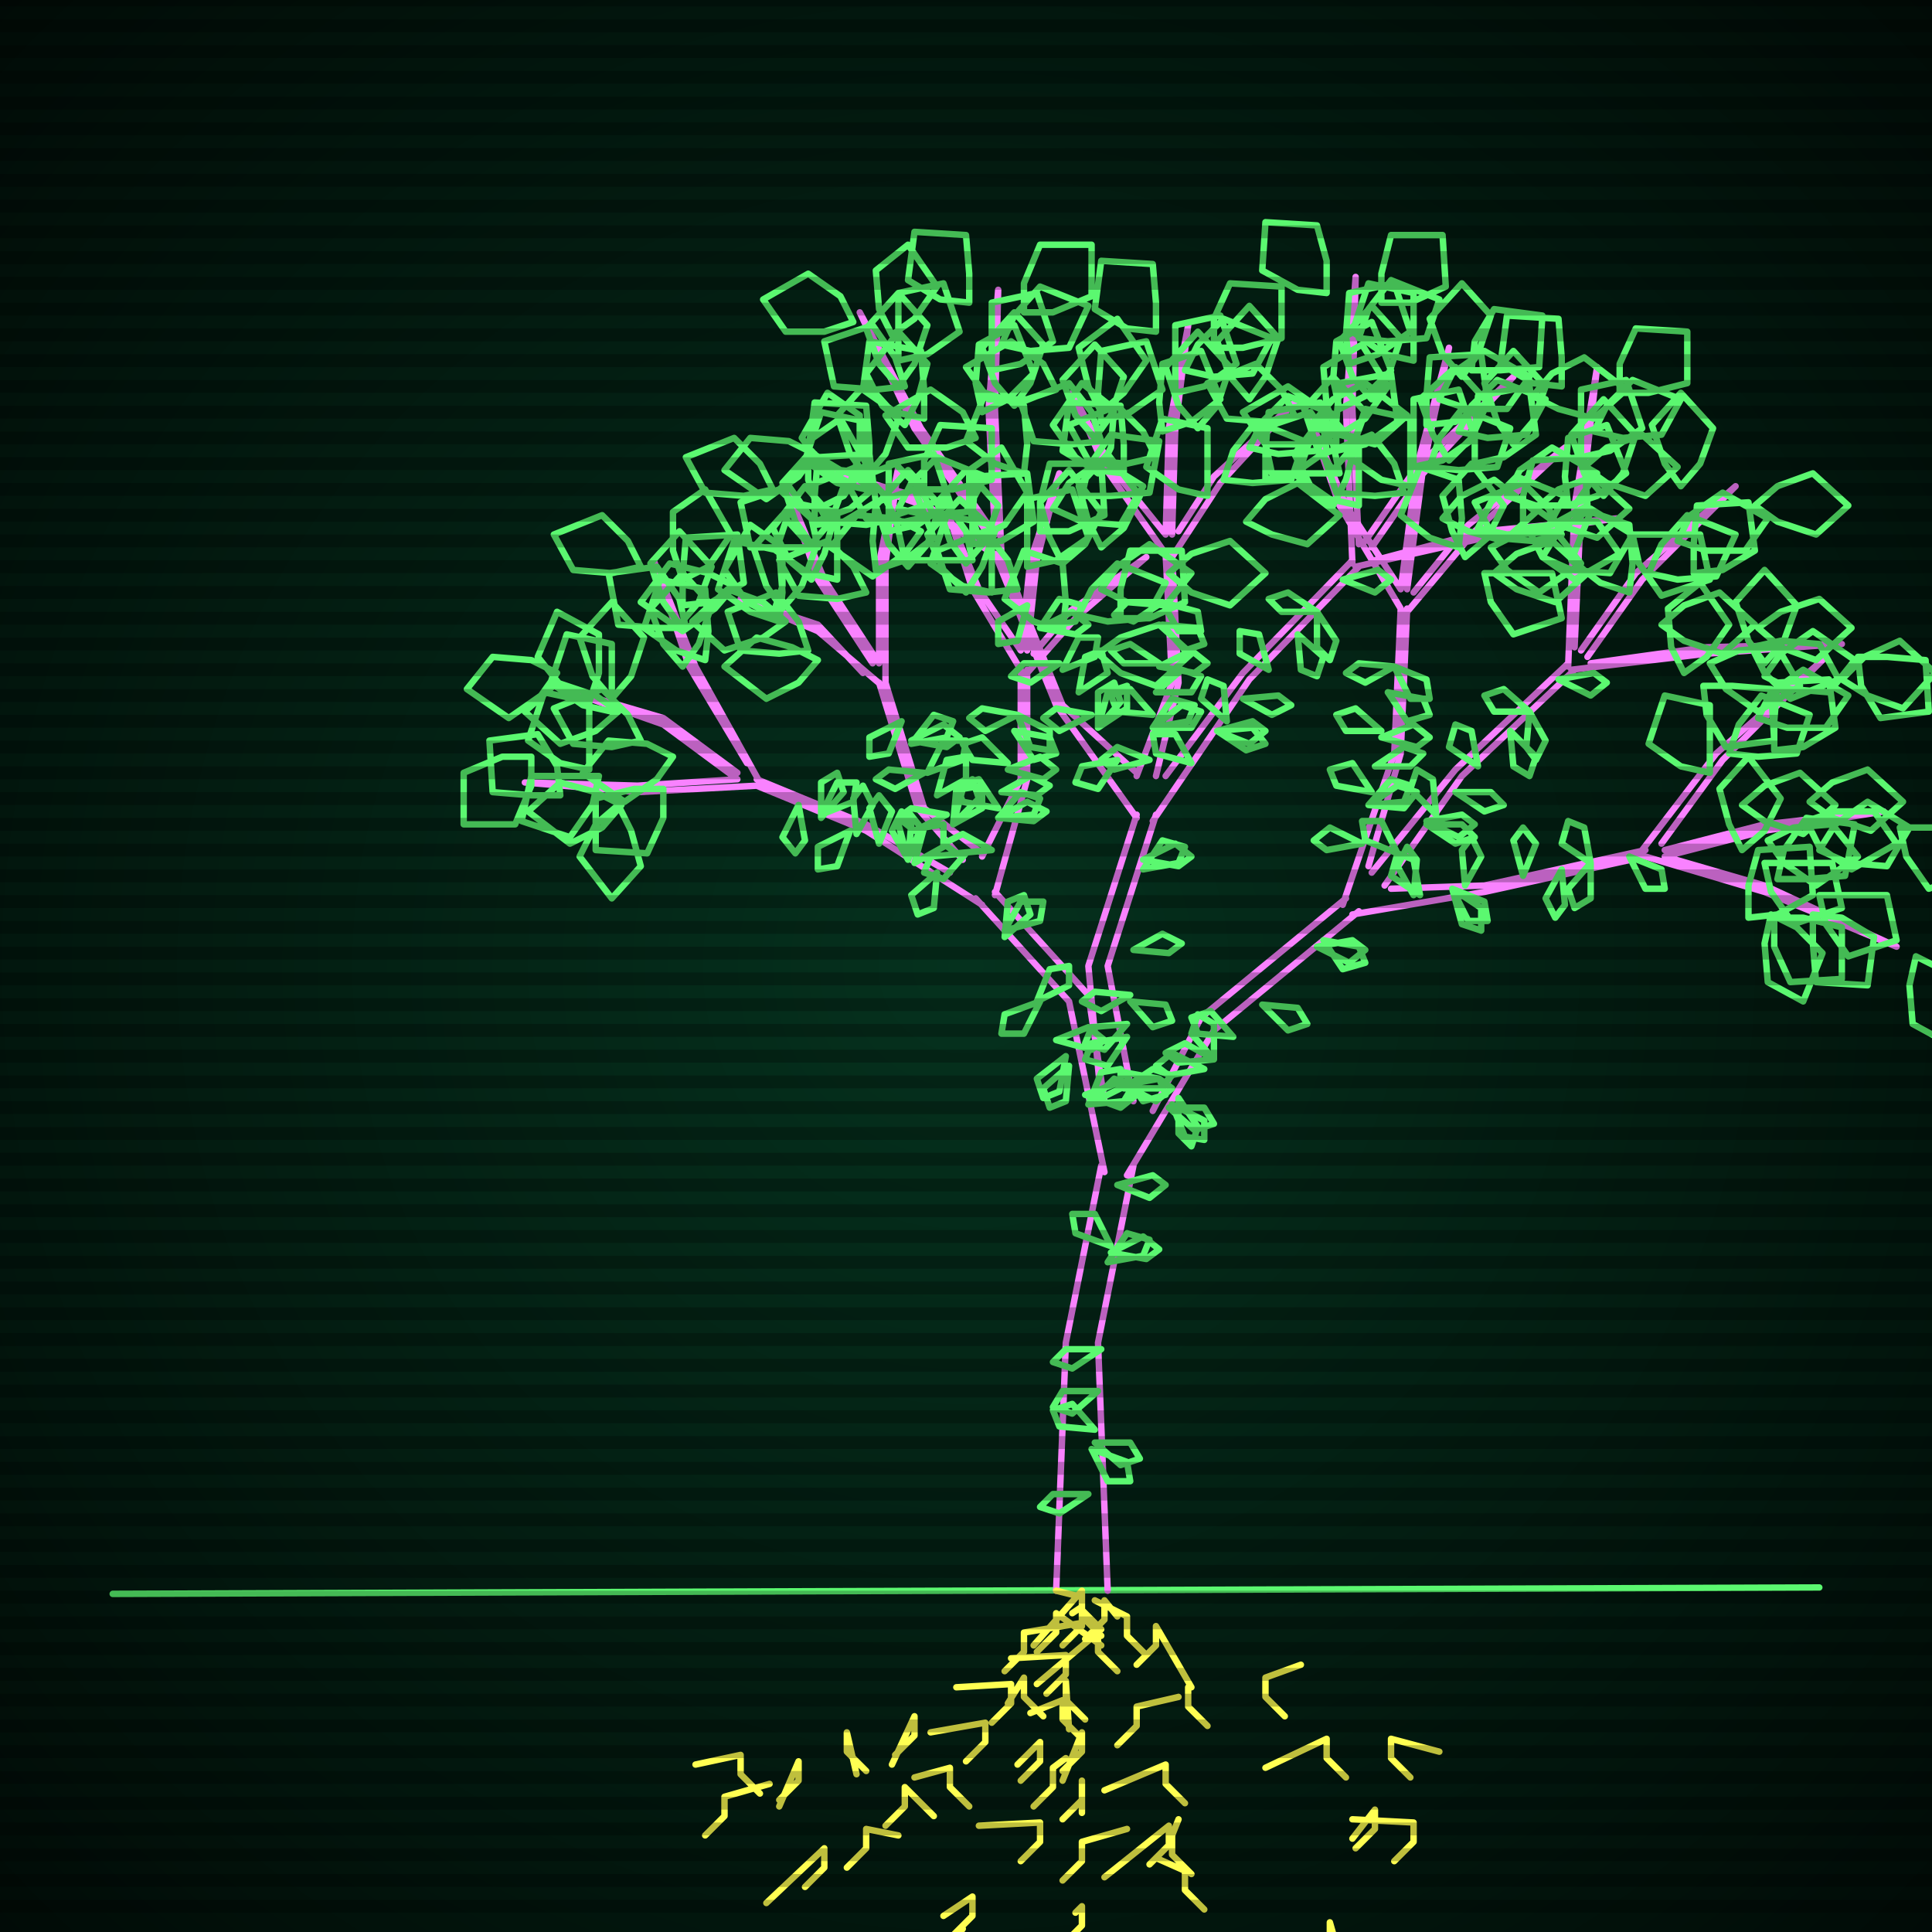
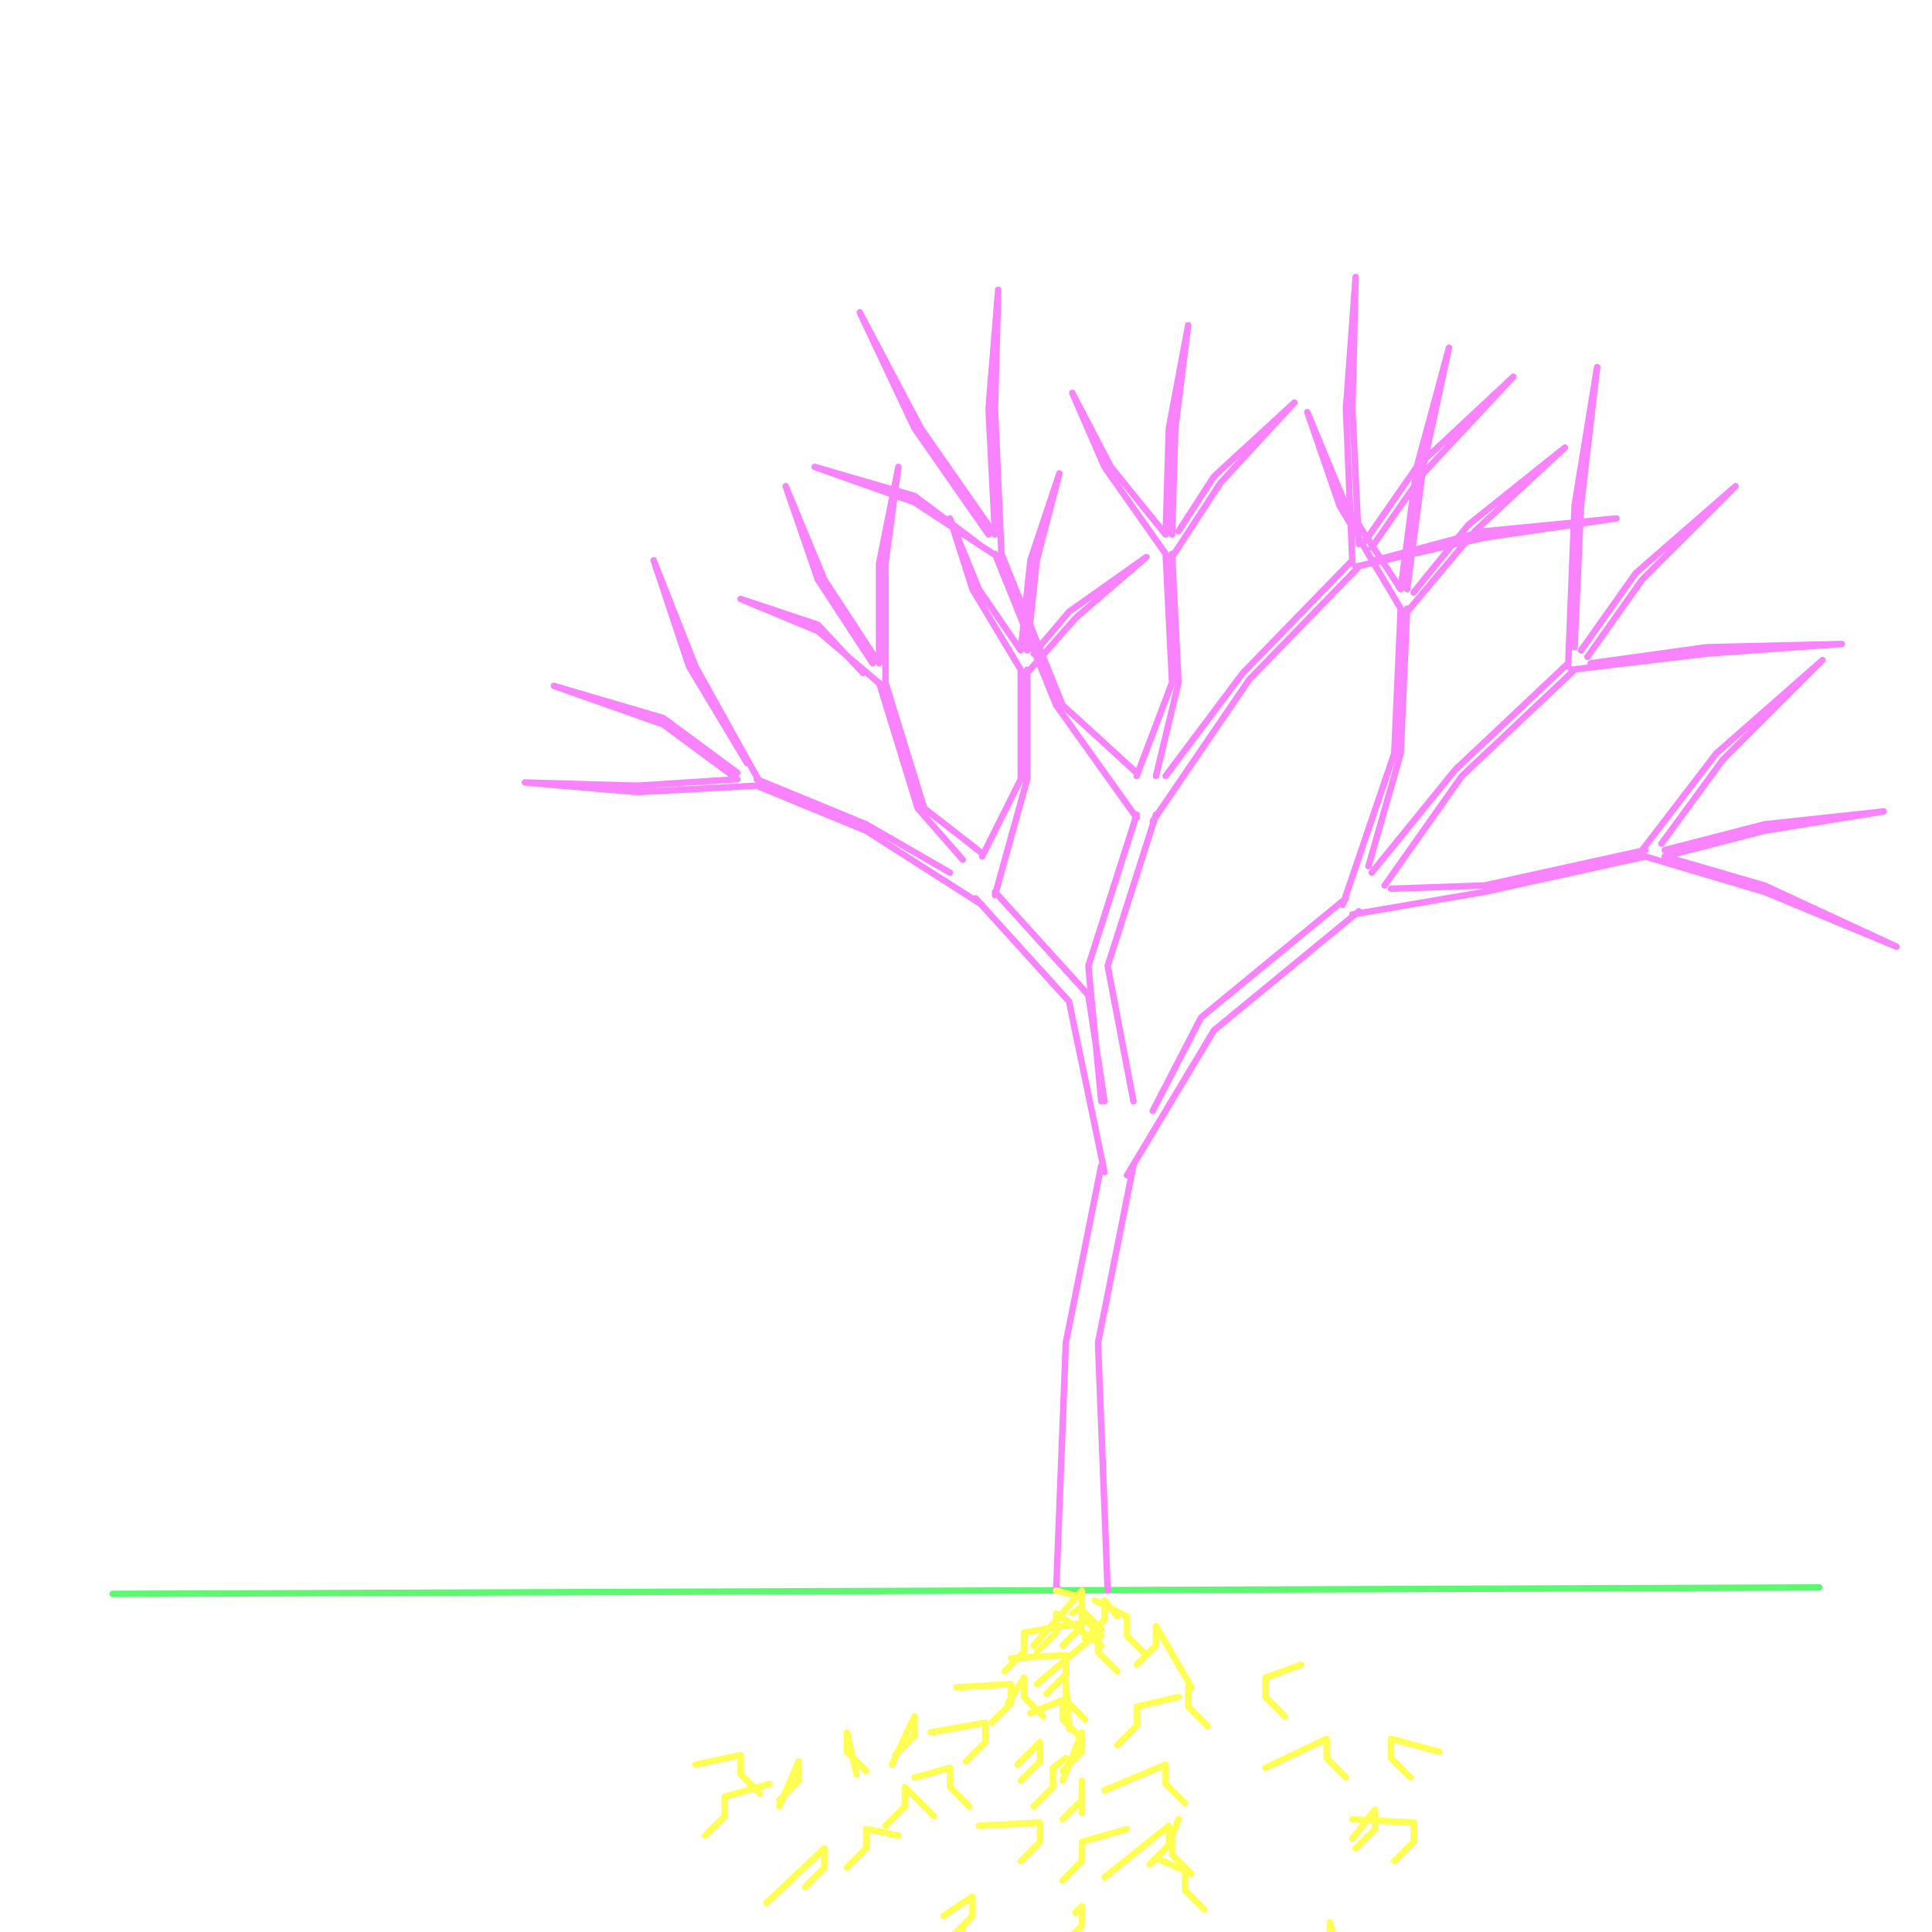
<svg xmlns="http://www.w3.org/2000/svg" width="600" height="600">
  <style>
                @keyframes glow {0 % {opacity: 0.6;}
                3% {opacity: 0.9;} 30% {opacity: 0.6} 70% {opacity: 0.9}}
    
                .flicker {
                animation: glow 3s linear infinite alternate;
                animation-duration: 1.8s;
                animation-delay: 0.2s;
            }
    
    
            </style>
  <defs>
    <radialGradient id="screenGradient" r="100%">
      <stop offset="0%" stop-color="#05321e" />
      <stop offset="90%" stop-color="black" />
    </radialGradient>
  </defs>
-   <rect fill="black" width="600" height="600" />
-   <rect className="flicker" fill="url(#screenGradient)" width="600" height="600" />
  <path id="ground-path" className="flicker" style="fill: none;stroke: #5bf870;stroke-width:2px;stroke-linecap:round;stroke-linejoin:round;stroke-miterlimit:4;stroke-dasharray:none" d="M 35 495 L 565 493 " />
  <path id="branch-path" className="flicker" style="fill: none;stroke: #f982ff;stroke-width:2px;stroke-linecap:round;stroke-linejoin:round;stroke-miterlimit:4;stroke-dasharray:none" d="M 328 494 L 331 417 L 342 362 M 352 362 L 341 417 L 344 494 M 343 364 L 332 311 L 303 279 M 309 277 L 338 309 L 343 342 M 305 281 L 269 258 L 235 244 M 235 242 L 269 256 L 295 271 M 235 244 L 198 246 L 163 243 L 198 244 L 229 242 M 229 242 L 206 225 L 172 213 L 206 223 L 229 240 M 232 237 L 214 207 L 203 174 L 216 207 L 236 243 M 299 267 L 285 251 L 273 212 M 275 212 L 287 251 L 305 265 M 274 213 L 254 196 L 230 186 L 254 194 L 268 209 M 271 206 L 254 180 L 244 151 L 256 180 L 273 206 M 273 206 L 273 175 L 279 145 L 275 175 L 275 212 M 305 266 L 317 242 L 317 208 M 319 208 L 319 242 L 309 278 M 317 208 L 302 183 L 295 161 L 304 183 L 317 202 M 317 202 L 320 174 L 329 147 L 322 174 L 319 202 M 321 203 L 332 190 L 356 173 L 334 192 L 319 209 M 342 342 L 338 300 L 353 253 M 359 253 L 344 300 L 352 342 M 353 254 L 328 219 L 309 172 M 311 172 L 330 219 L 353 240 M 310 173 L 284 156 L 253 145 L 284 154 L 304 169 M 307 166 L 284 133 L 267 97 L 286 133 L 309 166 M 309 166 L 307 127 L 310 90 L 309 127 L 311 172 M 353 241 L 364 212 L 362 172 M 364 172 L 366 212 L 359 241 M 362 172 L 343 145 L 333 122 L 345 145 L 362 166 M 362 166 L 363 133 L 369 101 L 365 133 L 364 166 M 366 165 L 377 148 L 402 125 L 379 150 L 364 173 M 362 241 L 386 209 L 420 174 M 422 176 L 388 211 L 358 255 M 420 175 L 418 127 L 421 86 L 420 127 L 422 169 M 424 168 L 440 145 L 470 117 L 442 147 L 426 170 M 427 174 L 461 165 L 502 161 L 461 167 L 421 176 M 358 345 L 373 316 L 418 279 M 422 283 L 377 320 L 350 365 M 417 281 L 433 234 L 435 189 M 437 189 L 435 234 L 425 269 M 435 189 L 416 157 L 406 128 L 418 157 L 435 183 M 435 183 L 440 145 L 450 108 L 442 145 L 437 183 M 439 184 L 456 163 L 486 139 L 458 165 L 437 190 M 426 271 L 452 239 L 487 206 M 489 208 L 454 241 L 430 275 M 487 207 L 489 157 L 496 114 L 491 157 L 489 201 M 491 202 L 508 178 L 539 151 L 510 180 L 493 204 M 494 206 L 530 201 L 572 200 L 530 203 L 488 208 M 432 276 L 461 275 L 511 264 M 511 266 L 461 277 L 420 284 M 510 264 L 533 234 L 566 205 L 535 236 L 516 262 M 517 264 L 548 256 L 585 252 L 548 258 L 517 266 M 517 266 L 548 275 L 589 294 L 548 277 L 511 266 " />
-   <path id="leaf-path" className="flicker" style="fill: none;stroke: #5bf870;stroke-width:2px;stroke-linecap:round;stroke-linejoin:round;stroke-miterlimit:4;stroke-dasharray:none" d="M 345 389 L 355 384 L 360 388 L 356 391 L 345 389 M 341 432 L 333 439 L 327 437 L 330 432 L 341 432 M 339 450 L 350 454 L 351 460 L 344 460 L 339 450 M 347 368 L 358 365 L 362 368 L 357 372 L 347 368 M 342 419 L 333 425 L 327 423 L 331 419 L 342 419 M 340 448 L 351 448 L 354 453 L 348 455 L 340 448 M 344 392 L 350 383 L 357 385 L 355 390 L 344 392 M 338 464 L 329 470 L 323 468 L 327 464 L 338 464 M 340 444 L 329 443 L 327 438 L 333 436 L 340 444 M 345 387 L 334 383 L 333 377 L 340 377 L 345 387 M 323 311 L 318 321 L 311 321 L 312 315 L 323 311 M 328 323 L 338 319 L 343 323 L 339 326 L 328 323 M 312 291 L 313 280 L 318 278 L 320 284 L 312 291 M 338 343 L 342 333 L 348 332 L 348 338 L 338 343 M 332 331 L 331 342 L 326 344 L 324 338 L 332 331 M 338 343 L 346 335 L 352 337 L 349 342 L 338 343 M 322 311 L 326 301 L 332 300 L 332 306 L 322 311 M 331 328 L 329 339 L 324 341 L 322 335 L 331 328 M 337 340 L 348 336 L 353 340 L 348 344 L 337 340 M 312 289 L 317 280 L 324 280 L 323 286 L 312 289 M 284 268 L 287 257 L 293 256 L 293 263 L 284 268 M 255 254 L 255 243 L 260 240 L 262 246 L 255 254 M 266 259 L 265 248 L 268 244 L 271 250 L 266 259 M 273 262 L 270 251 L 273 247 L 277 252 L 273 262 M 282 267 L 279 256 L 282 252 L 286 257 L 282 267 M 282 267 L 277 258 L 280 252 L 283 256 L 282 267 M 291 271 L 290 282 L 285 284 L 283 278 L 291 271 M 264 258 L 260 269 L 254 270 L 254 263 L 264 258 M 255 253 L 260 243 L 266 243 L 265 249 L 255 253 M 248 250 L 250 261 L 247 265 L 243 260 L 248 250 M 192 250 L 196 258 L 199 269 L 190 279 L 180 266 L 185 256 L 192 250 M 206 245 L 206 254 L 201 265 L 185 264 L 185 248 L 197 245 L 206 245 M 186 241 L 184 250 L 177 260 L 162 255 L 165 241 L 177 241 L 186 241 M 183 239 L 174 237 L 164 230 L 169 215 L 183 218 L 183 230 L 183 239 M 165 235 L 165 244 L 160 256 L 144 256 L 144 240 L 156 235 L 165 235 M 193 250 L 187 257 L 177 262 L 164 252 L 174 243 L 185 246 L 193 250 M 174 247 L 165 247 L 153 246 L 152 230 L 167 228 L 173 238 L 174 247 M 209 235 L 204 242 L 194 249 L 181 240 L 189 230 L 201 231 L 209 235 M 192 221 L 185 227 L 174 231 L 163 221 L 173 212 L 185 216 L 192 221 M 190 217 L 184 210 L 180 198 L 190 187 L 200 198 L 196 210 L 190 217 M 173 209 L 168 216 L 158 223 L 145 214 L 153 204 L 165 205 L 173 209 M 199 230 L 190 232 L 178 231 L 172 220 L 187 214 L 195 222 L 199 230 M 183 218 L 175 214 L 167 204 L 173 190 L 186 197 L 186 209 L 183 218 M 190 221 L 181 219 L 171 212 L 176 197 L 190 200 L 190 212 L 190 221 M 213 195 L 204 195 L 192 194 L 189 178 L 204 176 L 211 186 L 213 195 M 212 188 L 212 179 L 213 167 L 229 166 L 231 181 L 221 187 L 212 188 M 199 176 L 190 178 L 178 177 L 172 166 L 187 160 L 195 168 L 199 176 M 219 205 L 210 202 L 200 195 L 205 180 L 219 183 L 220 196 L 219 205 M 212 180 L 209 171 L 209 159 L 219 152 L 227 166 L 220 176 L 212 180 M 211 194 L 206 187 L 202 175 L 211 165 L 221 176 L 217 187 L 211 194 M 212 207 L 206 200 L 202 189 L 212 178 L 221 188 L 217 200 L 212 207 M 283 231 L 290 222 L 296 224 L 294 229 L 283 231 M 288 240 L 293 230 L 300 230 L 299 236 L 288 240 M 291 247 L 294 236 L 300 235 L 300 242 L 291 247 M 296 256 L 299 245 L 305 244 L 305 251 L 296 256 M 296 256 L 297 245 L 302 242 L 304 248 L 296 256 M 300 265 L 293 273 L 287 271 L 289 266 L 300 265 M 287 240 L 278 245 L 272 242 L 276 239 L 287 240 M 283 230 L 293 225 L 298 229 L 294 232 L 283 230 M 280 224 L 276 234 L 270 235 L 270 229 L 280 224 M 294 253 L 284 258 L 279 254 L 283 251 L 294 253 M 254 205 L 248 212 L 238 217 L 225 207 L 235 198 L 246 201 L 254 205 M 244 193 L 237 198 L 225 202 L 215 193 L 226 183 L 237 187 L 244 193 M 243 189 L 238 182 L 234 170 L 243 160 L 253 171 L 249 182 L 243 189 M 228 182 L 222 189 L 212 196 L 199 187 L 208 175 L 220 178 L 228 182 M 251 202 L 242 203 L 230 202 L 226 190 L 241 184 L 248 193 L 251 202 M 240 191 L 232 187 L 225 177 L 233 163 L 243 170 L 243 182 L 240 191 M 242 193 L 233 190 L 223 183 L 228 168 L 242 171 L 243 184 L 242 193 M 254 170 L 245 170 L 233 170 L 230 156 L 245 151 L 252 161 L 254 170 M 253 163 L 253 154 L 254 142 L 270 141 L 272 156 L 262 162 L 253 163 M 240 152 L 231 154 L 219 153 L 213 142 L 228 136 L 236 144 L 240 152 M 260 180 L 251 178 L 241 171 L 246 156 L 260 159 L 260 171 L 260 180 M 254 158 L 251 149 L 251 137 L 261 130 L 269 144 L 262 154 L 254 158 M 252 169 L 247 162 L 243 150 L 252 140 L 262 151 L 258 162 L 252 169 M 252 180 L 245 174 L 240 164 L 250 151 L 259 161 L 256 172 L 252 180 M 279 158 L 283 150 L 291 142 L 306 148 L 300 159 L 288 160 L 279 158 M 270 147 L 261 146 L 251 140 L 253 125 L 269 126 L 270 138 L 270 147 M 282 176 L 276 169 L 272 157 L 282 146 L 292 157 L 288 169 L 282 176 M 287 152 L 287 143 L 292 132 L 308 133 L 308 149 L 296 152 L 287 152 M 276 165 L 276 156 L 276 144 L 290 141 L 295 156 L 285 163 L 276 165 M 272 177 L 271 168 L 272 156 L 284 152 L 290 167 L 281 174 L 272 177 M 269 184 L 260 186 L 248 185 L 242 174 L 257 168 L 265 176 L 269 184 M 313 239 L 323 235 L 328 239 L 324 242 L 313 239 M 311 246 L 320 241 L 326 244 L 322 247 L 311 246 M 310 254 L 319 249 L 325 252 L 321 255 L 310 254 M 310 254 L 317 246 L 323 248 L 321 253 L 310 254 M 308 264 L 297 265 L 293 262 L 299 259 L 308 264 M 313 237 L 302 236 L 299 231 L 305 229 L 313 237 M 315 227 L 326 229 L 328 234 L 321 236 L 315 227 M 316 222 L 306 227 L 301 223 L 305 220 L 316 222 M 310 251 L 299 249 L 297 244 L 304 242 L 310 251 M 316 222 L 326 227 L 326 233 L 320 232 L 316 222 M 302 174 L 293 174 L 281 174 L 278 160 L 293 155 L 300 165 L 302 174 M 302 169 L 302 160 L 303 148 L 319 147 L 321 162 L 311 168 L 302 169 M 290 160 L 281 162 L 269 161 L 263 150 L 278 144 L 286 152 L 290 160 M 308 184 L 299 182 L 289 175 L 294 160 L 308 163 L 308 175 L 308 184 M 304 167 L 301 158 L 301 146 L 311 139 L 319 153 L 312 163 L 304 167 M 300 175 L 295 168 L 291 156 L 300 146 L 310 157 L 306 168 L 300 175 M 300 184 L 293 177 L 288 166 L 298 155 L 309 165 L 305 176 L 300 184 M 327 158 L 332 150 L 342 143 L 355 151 L 348 163 L 336 162 L 327 158 M 318 147 L 309 144 L 300 137 L 306 122 L 318 126 L 319 138 L 318 147 M 330 175 L 326 167 L 323 156 L 332 146 L 342 159 L 337 169 L 330 175 M 336 154 L 338 145 L 345 135 L 360 137 L 357 153 L 345 154 L 336 154 M 323 165 L 323 156 L 326 144 L 342 144 L 343 160 L 332 165 L 323 165 M 319 176 L 319 167 L 319 155 L 333 152 L 338 167 L 328 174 L 319 176 M 316 183 L 307 184 L 295 183 L 291 171 L 306 165 L 313 174 L 316 183 M 342 170 L 338 162 L 335 151 L 344 141 L 354 154 L 349 164 L 342 170 M 348 192 L 348 183 L 351 171 L 367 171 L 368 187 L 357 192 L 348 192 M 363 178 L 370 172 L 382 168 L 393 178 L 382 188 L 370 184 L 363 178 M 342 183 L 347 176 L 357 169 L 370 178 L 362 188 L 350 187 L 342 183 M 335 191 L 339 183 L 347 175 L 362 181 L 356 192 L 344 193 L 335 191 M 330 196 L 321 193 L 312 186 L 318 171 L 330 175 L 331 187 L 330 196 M 341 203 L 348 198 L 360 194 L 370 203 L 359 213 L 348 209 L 341 203 M 351 311 L 362 312 L 364 317 L 358 319 L 351 311 M 355 270 L 361 261 L 368 263 L 366 268 L 355 270 M 349 338 L 358 332 L 364 334 L 360 338 L 349 338 M 350 322 L 344 331 L 337 329 L 339 324 L 350 322 M 349 337 L 360 335 L 364 338 L 359 342 L 349 337 M 352 295 L 361 290 L 367 293 L 363 296 L 352 295 M 350 318 L 343 326 L 337 324 L 339 319 L 350 318 M 349 333 L 360 335 L 362 340 L 355 342 L 349 333 M 355 267 L 365 262 L 370 266 L 366 269 L 355 267 M 351 309 L 342 314 L 336 311 L 340 308 L 351 309 M 323 195 L 329 186 L 336 188 L 334 193 L 323 195 M 330 208 L 335 198 L 341 198 L 340 204 L 330 208 M 335 215 L 337 204 L 342 202 L 344 209 L 335 215 M 341 226 L 344 215 L 350 213 L 350 220 L 341 226 M 341 226 L 341 215 L 346 212 L 348 218 L 341 226 M 347 236 L 341 245 L 334 243 L 336 238 L 347 236 M 329 206 L 320 212 L 314 210 L 318 206 L 329 206 M 323 195 L 333 190 L 338 194 L 334 197 L 323 195 M 319 188 L 316 199 L 310 200 L 310 193 L 319 188 M 339 222 L 329 227 L 324 223 L 328 220 L 339 222 M 286 165 L 281 172 L 271 179 L 258 170 L 266 160 L 278 161 L 286 165 M 271 152 L 264 158 L 253 162 L 242 152 L 252 143 L 264 147 L 271 152 M 269 148 L 264 141 L 260 129 L 269 119 L 279 130 L 275 141 L 269 148 M 253 141 L 248 148 L 238 155 L 225 146 L 233 136 L 245 137 L 253 141 M 278 161 L 269 163 L 257 162 L 251 151 L 266 145 L 274 153 L 278 161 M 264 150 L 256 146 L 249 136 L 257 122 L 267 129 L 267 141 L 264 150 M 269 152 L 260 150 L 250 143 L 255 128 L 269 131 L 269 143 L 269 152 M 281 120 L 272 121 L 259 120 L 256 106 L 271 101 L 278 111 L 281 120 M 279 112 L 279 103 L 279 91 L 293 88 L 298 103 L 288 110 L 279 112 M 265 100 L 256 103 L 244 103 L 237 93 L 251 85 L 261 92 L 265 100 M 287 130 L 278 128 L 268 121 L 270 106 L 286 109 L 287 121 L 287 130 M 277 104 L 273 96 L 272 84 L 282 76 L 291 89 L 284 99 L 277 104 M 279 120 L 273 113 L 269 102 L 279 91 L 288 101 L 284 113 L 279 120 M 281 132 L 274 126 L 269 116 L 279 103 L 288 113 L 285 124 L 281 132 M 311 107 L 315 98 L 323 89 L 338 95 L 332 108 L 320 109 L 311 107 M 301 94 L 292 93 L 282 87 L 284 72 L 300 73 L 301 85 L 301 94 M 315 126 L 309 119 L 305 108 L 315 97 L 324 107 L 320 119 L 315 126 M 318 97 L 318 88 L 323 76 L 339 76 L 339 92 L 327 97 L 318 97 M 308 115 L 308 106 L 308 94 L 322 91 L 327 106 L 317 113 L 308 115 M 305 128 L 303 119 L 304 107 L 315 101 L 321 116 L 313 124 L 305 128 M 303 136 L 294 139 L 282 139 L 275 129 L 289 121 L 299 128 L 303 136 M 360 207 L 370 202 L 375 206 L 371 209 L 360 207 M 359 215 L 367 208 L 373 210 L 370 215 L 359 215 M 358 226 L 367 219 L 373 221 L 370 226 L 358 226 M 358 226 L 364 217 L 371 219 L 369 224 L 358 226 M 357 236 L 346 239 L 342 236 L 347 232 L 357 236 M 360 206 L 349 206 L 345 202 L 351 200 L 360 206 M 361 194 L 372 195 L 374 200 L 368 202 L 361 194 M 361 187 L 352 193 L 346 191 L 350 187 L 361 187 M 358 222 L 347 221 L 345 216 L 351 214 L 358 222 M 361 187 L 372 190 L 373 196 L 366 196 L 361 187 M 342 137 L 333 138 L 321 137 L 317 125 L 332 119 L 339 128 L 342 137 M 342 131 L 341 122 L 342 109 L 356 106 L 361 121 L 351 128 L 342 131 M 328 121 L 319 124 L 307 124 L 300 114 L 314 106 L 324 113 L 328 121 M 349 147 L 340 146 L 330 140 L 332 125 L 348 126 L 349 138 L 349 147 M 342 128 L 338 120 L 335 108 L 347 99 L 356 112 L 349 122 L 342 128 M 340 136 L 334 129 L 330 118 L 340 107 L 349 117 L 345 129 L 340 136 M 341 147 L 334 142 L 327 132 L 336 119 L 346 127 L 345 139 L 341 147 M 368 115 L 372 107 L 380 99 L 395 105 L 389 116 L 377 117 L 368 115 M 359 103 L 350 102 L 340 96 L 342 81 L 358 82 L 359 94 L 359 103 M 372 133 L 366 126 L 362 114 L 372 103 L 382 114 L 378 126 L 372 133 M 377 108 L 377 99 L 382 88 L 398 89 L 398 105 L 386 108 L 377 108 M 365 122 L 365 113 L 365 101 L 379 98 L 384 113 L 374 120 L 365 122 M 361 134 L 360 125 L 361 113 L 373 109 L 379 124 L 370 131 L 361 134 M 359 142 L 350 144 L 338 143 L 332 132 L 347 126 L 355 134 L 359 142 M 388 124 L 382 117 L 378 106 L 388 95 L 397 105 L 393 117 L 388 124 M 393 149 L 393 140 L 394 128 L 410 125 L 412 140 L 402 147 L 393 149 M 408 131 L 414 124 L 424 119 L 437 129 L 427 138 L 416 135 L 408 131 M 388 139 L 392 131 L 400 123 L 415 129 L 409 140 L 397 141 L 388 139 M 380 149 L 383 140 L 390 131 L 405 137 L 401 149 L 389 150 L 380 149 M 375 154 L 366 152 L 356 145 L 361 130 L 375 133 L 375 145 L 375 154 M 387 162 L 393 155 L 403 150 L 416 160 L 406 169 L 395 166 L 387 162 M 386 217 L 397 216 L 401 219 L 395 222 L 386 217 M 378 227 L 389 226 L 393 231 L 387 233 L 378 227 M 378 227 L 389 224 L 393 227 L 388 231 L 378 227 M 370 237 L 359 234 L 358 228 L 365 228 L 370 237 M 394 208 L 385 203 L 385 196 L 391 197 L 394 208 M 403 197 L 411 204 L 409 210 L 404 208 L 403 197 M 409 190 L 398 190 L 394 186 L 400 184 L 409 190 M 381 224 L 373 217 L 375 211 L 380 213 L 381 224 M 409 190 L 415 199 L 413 205 L 409 201 L 409 190 M 417 180 L 428 177 L 432 180 L 427 184 L 417 180 M 422 105 L 425 96 L 432 87 L 447 93 L 443 105 L 431 106 L 422 105 M 412 91 L 403 90 L 392 84 L 393 69 L 409 70 L 412 81 L 412 91 M 426 124 L 420 117 L 416 106 L 426 95 L 435 105 L 431 117 L 426 124 M 429 94 L 429 85 L 432 73 L 448 73 L 449 89 L 438 94 L 429 94 M 419 113 L 418 104 L 419 91 L 433 88 L 438 103 L 428 110 L 419 113 M 416 127 L 414 118 L 415 106 L 426 100 L 432 115 L 424 123 L 416 127 M 414 135 L 405 138 L 393 138 L 386 128 L 400 120 L 410 127 L 414 135 M 454 117 L 448 110 L 444 99 L 454 88 L 463 98 L 459 110 L 454 117 M 458 144 L 458 135 L 459 123 L 475 120 L 477 135 L 467 142 L 458 144 M 476 123 L 482 116 L 492 111 L 505 121 L 495 130 L 484 127 L 476 123 M 453 134 L 457 126 L 465 118 L 480 124 L 474 135 L 462 136 L 453 134 M 444 145 L 447 136 L 454 127 L 469 133 L 465 145 L 453 146 L 444 145 M 438 151 L 429 149 L 419 142 L 424 127 L 438 130 L 438 142 L 438 151 M 448 161 L 454 154 L 464 149 L 477 159 L 467 168 L 456 165 L 448 161 M 479 173 L 484 165 L 494 158 L 507 166 L 500 178 L 488 177 L 479 173 M 507 166 L 516 166 L 528 166 L 531 180 L 516 185 L 509 175 L 507 166 M 475 165 L 484 162 L 496 162 L 503 172 L 489 180 L 479 173 L 475 165 M 463 170 L 471 166 L 483 165 L 491 175 L 478 184 L 468 177 L 463 170 M 455 173 L 451 165 L 448 154 L 457 144 L 467 157 L 462 167 L 455 173 M 461 178 L 470 178 L 482 178 L 485 192 L 470 197 L 463 187 L 461 178 M 477 158 L 484 152 L 495 148 L 506 158 L 496 167 L 484 163 L 477 158 M 409 294 L 420 292 L 424 295 L 419 299 L 409 294 M 363 344 L 374 344 L 377 349 L 371 351 L 363 344 M 374 332 L 363 334 L 359 331 L 364 327 L 374 332 M 364 343 L 374 348 L 374 354 L 368 353 L 364 343 M 392 312 L 403 313 L 406 318 L 400 320 L 392 312 M 377 329 L 366 330 L 362 327 L 368 324 L 377 329 M 366 341 L 372 350 L 370 356 L 366 352 L 366 341 M 411 292 L 422 294 L 424 299 L 417 301 L 411 292 M 383 322 L 372 321 L 370 316 L 376 314 L 383 322 M 377 329 L 370 321 L 372 315 L 377 318 L 377 329 M 429 229 L 439 225 L 444 229 L 440 232 L 429 229 M 427 238 L 436 232 L 442 234 L 438 238 L 427 238 M 425 250 L 434 244 L 440 246 L 436 251 L 425 250 M 425 250 L 432 242 L 438 244 L 436 249 L 425 250 M 423 262 L 412 264 L 408 261 L 413 257 L 423 262 M 429 227 L 418 227 L 415 222 L 421 220 L 429 227 M 431 215 L 442 217 L 444 222 L 437 224 L 431 215 M 433 207 L 424 212 L 418 209 L 422 206 L 433 207 M 426 246 L 415 244 L 413 239 L 420 237 L 426 246 M 433 207 L 443 211 L 444 217 L 438 217 L 433 207 M 416 147 L 407 147 L 395 147 L 392 133 L 407 128 L 414 138 L 416 147 M 415 140 L 415 131 L 416 119 L 432 116 L 434 131 L 424 138 L 415 140 M 402 129 L 393 131 L 381 130 L 375 119 L 390 113 L 398 121 L 402 129 M 422 157 L 413 155 L 403 148 L 408 133 L 422 136 L 422 148 L 422 157 M 416 135 L 412 126 L 411 114 L 423 107 L 431 120 L 424 130 L 416 135 M 414 146 L 409 139 L 405 127 L 414 117 L 424 128 L 420 139 L 414 146 M 414 157 L 407 151 L 402 141 L 412 128 L 421 138 L 418 149 L 414 157 M 447 124 L 451 116 L 461 109 L 475 117 L 468 127 L 456 127 L 447 124 M 439 112 L 430 110 L 420 103 L 425 88 L 439 91 L 439 103 L 439 112 M 450 143 L 445 135 L 441 124 L 452 114 L 462 125 L 457 136 L 450 143 M 457 115 L 458 106 L 464 96 L 479 98 L 478 114 L 466 115 L 457 115 M 443 132 L 443 123 L 444 111 L 460 110 L 462 125 L 452 131 L 443 132 M 439 145 L 439 136 L 439 124 L 453 121 L 458 136 L 448 143 L 439 145 M 436 153 L 427 154 L 415 153 L 411 141 L 426 135 L 433 144 L 436 153 M 470 138 L 465 131 L 461 119 L 470 109 L 480 120 L 476 131 L 470 138 M 473 164 L 473 154 L 476 143 L 492 142 L 493 157 L 482 163 L 473 164 M 492 145 L 499 139 L 510 135 L 521 145 L 511 154 L 499 150 L 492 145 M 468 154 L 472 146 L 482 139 L 496 147 L 489 157 L 477 157 L 468 154 M 459 164 L 463 156 L 471 148 L 486 154 L 480 165 L 468 166 L 459 164 M 453 170 L 444 167 L 435 160 L 441 145 L 453 149 L 454 161 L 453 170 M 464 178 L 471 172 L 482 168 L 493 178 L 483 187 L 471 183 L 464 178 M 452 246 L 463 246 L 467 250 L 461 252 L 452 246 M 443 256 L 454 256 L 458 260 L 452 262 L 443 256 M 443 255 L 454 253 L 458 256 L 453 260 L 443 255 M 434 265 L 424 261 L 423 255 L 429 255 L 434 265 M 459 238 L 450 232 L 452 225 L 457 227 L 459 238 M 469 227 L 477 235 L 475 241 L 470 238 L 469 227 M 475 221 L 464 221 L 461 216 L 467 214 L 475 221 M 446 253 L 438 245 L 440 239 L 445 242 L 446 253 M 475 221 L 480 230 L 477 236 L 474 232 L 475 221 M 484 211 L 495 209 L 499 212 L 494 216 L 484 211 M 495 134 L 499 126 L 507 118 L 522 124 L 516 135 L 504 136 L 495 134 M 485 120 L 476 119 L 466 113 L 468 98 L 484 99 L 485 111 L 485 120 M 498 154 L 492 147 L 488 135 L 498 124 L 508 135 L 504 147 L 498 154 M 503 122 L 503 113 L 508 102 L 524 103 L 524 119 L 512 122 L 503 122 M 491 142 L 491 133 L 491 121 L 505 118 L 510 133 L 500 140 L 491 142 M 487 157 L 486 148 L 487 136 L 499 132 L 505 147 L 496 154 L 487 157 M 485 166 L 476 168 L 464 167 L 458 156 L 473 150 L 481 158 L 485 166 M 522 151 L 517 144 L 513 132 L 522 122 L 532 133 L 528 144 L 522 151 M 526 178 L 526 169 L 527 157 L 543 156 L 545 171 L 535 177 L 526 178 M 545 157 L 552 151 L 563 147 L 574 157 L 564 166 L 552 162 L 545 157 M 521 168 L 525 160 L 535 153 L 549 161 L 542 171 L 530 171 L 521 168 M 512 178 L 516 169 L 524 160 L 539 166 L 533 179 L 521 180 L 512 178 M 506 184 L 497 181 L 488 174 L 494 159 L 506 163 L 507 175 L 506 184 M 516 194 L 523 188 L 534 184 L 545 194 L 535 203 L 523 199 L 516 194 M 548 210 L 553 203 L 563 196 L 576 205 L 568 215 L 556 214 L 548 210 M 577 204 L 586 204 L 598 205 L 599 221 L 584 223 L 578 213 L 577 204 M 544 201 L 553 199 L 565 200 L 571 211 L 556 217 L 548 209 L 544 201 M 531 206 L 540 202 L 552 201 L 559 213 L 546 221 L 536 214 L 531 206 M 523 209 L 519 201 L 518 189 L 528 181 L 537 194 L 530 204 L 523 209 M 529 213 L 538 213 L 550 214 L 551 230 L 536 232 L 530 222 L 529 213 M 546 195 L 553 190 L 565 186 L 575 195 L 564 205 L 553 201 L 546 195 M 451 276 L 460 282 L 460 289 L 454 287 L 451 276 M 451 276 L 461 280 L 462 286 L 456 286 L 451 276 M 439 278 L 434 269 L 437 263 L 440 267 L 439 278 M 473 272 L 470 261 L 473 257 L 477 262 L 473 272 M 485 270 L 486 281 L 483 285 L 480 279 L 485 270 M 494 268 L 485 262 L 487 255 L 492 257 L 494 268 M 455 275 L 454 264 L 457 260 L 460 266 L 455 275 M 494 268 L 494 279 L 489 282 L 487 276 L 494 268 M 506 266 L 516 270 L 517 276 L 511 276 L 506 266 M 441 278 L 432 272 L 434 265 L 439 267 L 441 278 M 548 206 L 543 199 L 539 187 L 548 177 L 558 188 L 554 199 L 548 206 M 551 233 L 551 224 L 552 212 L 568 211 L 570 226 L 560 232 L 551 233 M 572 211 L 579 204 L 590 199 L 601 209 L 591 220 L 580 216 L 572 211 M 546 223 L 550 215 L 560 208 L 574 216 L 567 226 L 555 226 L 546 223 M 537 234 L 540 225 L 547 216 L 562 222 L 558 234 L 546 235 L 537 234 M 531 240 L 522 238 L 512 231 L 517 216 L 531 219 L 531 231 L 531 240 M 541 250 L 548 244 L 559 240 L 570 250 L 560 259 L 548 255 L 541 250 M 565 264 L 570 256 L 580 249 L 593 257 L 586 269 L 574 268 L 565 264 M 590 257 L 599 257 L 611 257 L 614 271 L 599 276 L 592 266 L 590 257 M 561 255 L 570 252 L 582 252 L 589 262 L 575 270 L 565 263 L 561 255 M 549 261 L 557 257 L 569 256 L 577 266 L 564 275 L 554 268 L 549 261 M 541 264 L 537 256 L 534 245 L 543 235 L 553 248 L 548 258 L 541 264 M 548 268 L 557 268 L 569 268 L 572 282 L 557 287 L 550 277 L 548 268 M 562 249 L 569 243 L 580 239 L 591 249 L 581 258 L 569 254 L 562 249 M 595 297 L 603 301 L 611 309 L 605 324 L 594 318 L 593 306 L 595 297 M 563 284 L 572 285 L 582 291 L 580 306 L 564 305 L 563 293 L 563 284 M 551 285 L 560 285 L 572 288 L 572 304 L 556 305 L 551 294 L 551 285 M 543 285 L 543 275 L 546 264 L 562 263 L 563 278 L 552 284 L 543 285 M 550 284 L 558 288 L 566 296 L 560 311 L 549 305 L 548 293 L 550 284 M 565 278 L 574 278 L 586 278 L 589 292 L 574 297 L 567 287 L 565 278 M 552 273 L 554 264 L 561 254 L 576 256 L 573 272 L 561 273 L 552 273 " />
  <path id="root-path" className="flicker" style="fill: none;stroke: #ffff52;stroke-width:2px;stroke-linecap:round;stroke-linejoin:round;stroke-miterlimit:4;stroke-dasharray:none" d="M 321 511 L 336 494 L 336 500 L 342 506 M 328 494 L 336 496 L 336 502 L 342 508 M 333 501 L 336 499 L 336 505 L 330 511 M 347 502 L 343 497 L 343 503 L 337 509 M 342 511 L 328 501 L 328 507 L 322 513 M 322 523 L 341 507 L 341 513 L 347 519 M 340 497 L 350 502 L 350 508 L 356 514 M 314 515 L 331 514 L 331 520 L 325 526 M 336 504 L 318 507 L 318 513 L 312 519 M 370 524 L 359 505 L 359 511 L 353 517 M 332 537 L 331 522 L 331 528 L 337 534 M 313 529 L 318 521 L 318 527 L 324 533 M 320 532 L 330 528 L 330 534 L 336 540 M 297 524 L 314 523 L 314 529 L 308 535 M 366 527 L 353 530 L 353 536 L 347 542 M 330 553 L 336 538 L 336 544 L 330 550 M 369 528 L 369 524 L 369 530 L 375 536 M 316 548 L 323 541 L 323 547 L 317 553 M 289 538 L 306 535 L 306 541 L 300 547 M 331 546 L 327 549 L 327 555 L 321 561 M 336 563 L 336 553 L 336 559 L 330 565 M 343 556 L 362 548 L 362 554 L 368 560 M 404 517 L 393 521 L 393 527 L 399 533 M 277 548 L 284 533 L 284 539 L 278 545 M 284 552 L 295 549 L 295 555 L 301 561 M 304 567 L 323 566 L 323 572 L 317 578 M 350 568 L 336 572 L 336 578 L 330 584 M 343 583 L 363 567 L 363 573 L 357 579 M 366 565 L 364 570 L 364 576 L 370 582 M 290 564 L 281 555 L 281 561 L 275 567 M 266 551 L 263 538 L 263 544 L 269 550 M 393 549 L 412 540 L 412 546 L 418 552 M 359 577 L 368 581 L 368 587 L 374 593 M 334 594 L 336 592 L 336 598 L 330 604 M 293 595 L 302 589 L 302 595 L 296 601 M 279 570 L 269 568 L 269 574 L 263 580 M 242 561 L 248 547 L 248 553 L 242 559 M 447 544 L 432 540 L 432 546 L 438 552 M 238 591 L 256 574 L 256 580 L 250 586 M 299 599 L 296 603 L 296 609 L 302 615 M 420 571 L 427 562 L 427 568 L 421 574 M 216 548 L 230 545 L 230 551 L 236 557 M 420 565 L 439 566 L 439 572 L 433 578 M 239 554 L 225 558 L 225 564 L 219 570 M 369 637 L 358 621 L 358 627 L 352 633 M 417 611 L 413 597 L 413 603 L 419 609 " />
  <g id="stripes">
-     <path id="stripe-path" style="stroke: rgba(0, 0, 0, 0.25);stroke-width:4px;" d="M 0,0 L 600,0 M 0,8 L 600,8 M 0,16 L 600,16 M 0,24 L 600,24 M 0,32 L 600,32 M 0,40 L 600,40 M 0,48 L 600,48 M 0,56 L 600,56 M 0,64 L 600,64 M 0,72 L 600,72 M 0,80 L 600,80 M 0,88 L 600,88 M 0,96 L 600,96 M 0,104 L 600,104 M 0,112 L 600,112 M 0,120 L 600,120 M 0,128 L 600,128 M 0,136 L 600,136 M 0,144 L 600,144 M 0,152 L 600,152 M 0,160 L 600,160 M 0,168 L 600,168 M 0,176 L 600,176 M 0,184 L 600,184 M 0,192 L 600,192 M 0,200 L 600,200 M 0,208 L 600,208 M 0,216 L 600,216 M 0,224 L 600,224 M 0,232 L 600,232 M 0,240 L 600,240 M 0,248 L 600,248 M 0,256 L 600,256 M 0,264 L 600,264 M 0,272 L 600,272 M 0,280 L 600,280 M 0,288 L 600,288 M 0,296 L 600,296 M 0,304 L 600,304 M 0,312 L 600,312 M 0,320 L 600,320 M 0,328 L 600,328 M 0,336 L 600,336 M 0,344 L 600,344 M 0,352 L 600,352 M 0,360 L 600,360 M 0,368 L 600,368 M 0,376 L 600,376 M 0,384 L 600,384 M 0,392 L 600,392 M 0,400 L 600,400 M 0,408 L 600,408 M 0,416 L 600,416 M 0,424 L 600,424 M 0,432 L 600,432 M 0,440 L 600,440 M 0,448 L 600,448 M 0,456 L 600,456 M 0,464 L 600,464 M 0,472 L 600,472 M 0,480 L 600,480 M 0,488 L 600,488 M 0,496 L 600,496 M 0,504 L 600,504 M 0,512 L 600,512 M 0,520 L 600,520 M 0,528 L 600,528 M 0,536 L 600,536 M 0,544 L 600,544 M 0,552 L 600,552 M 0,560 L 600,560 M 0,568 L 600,568 M 0,576 L 600,576 M 0,584 L 600,584 M 0,592 L 600,592 z" />
-   </g>
+     </g>
</svg>